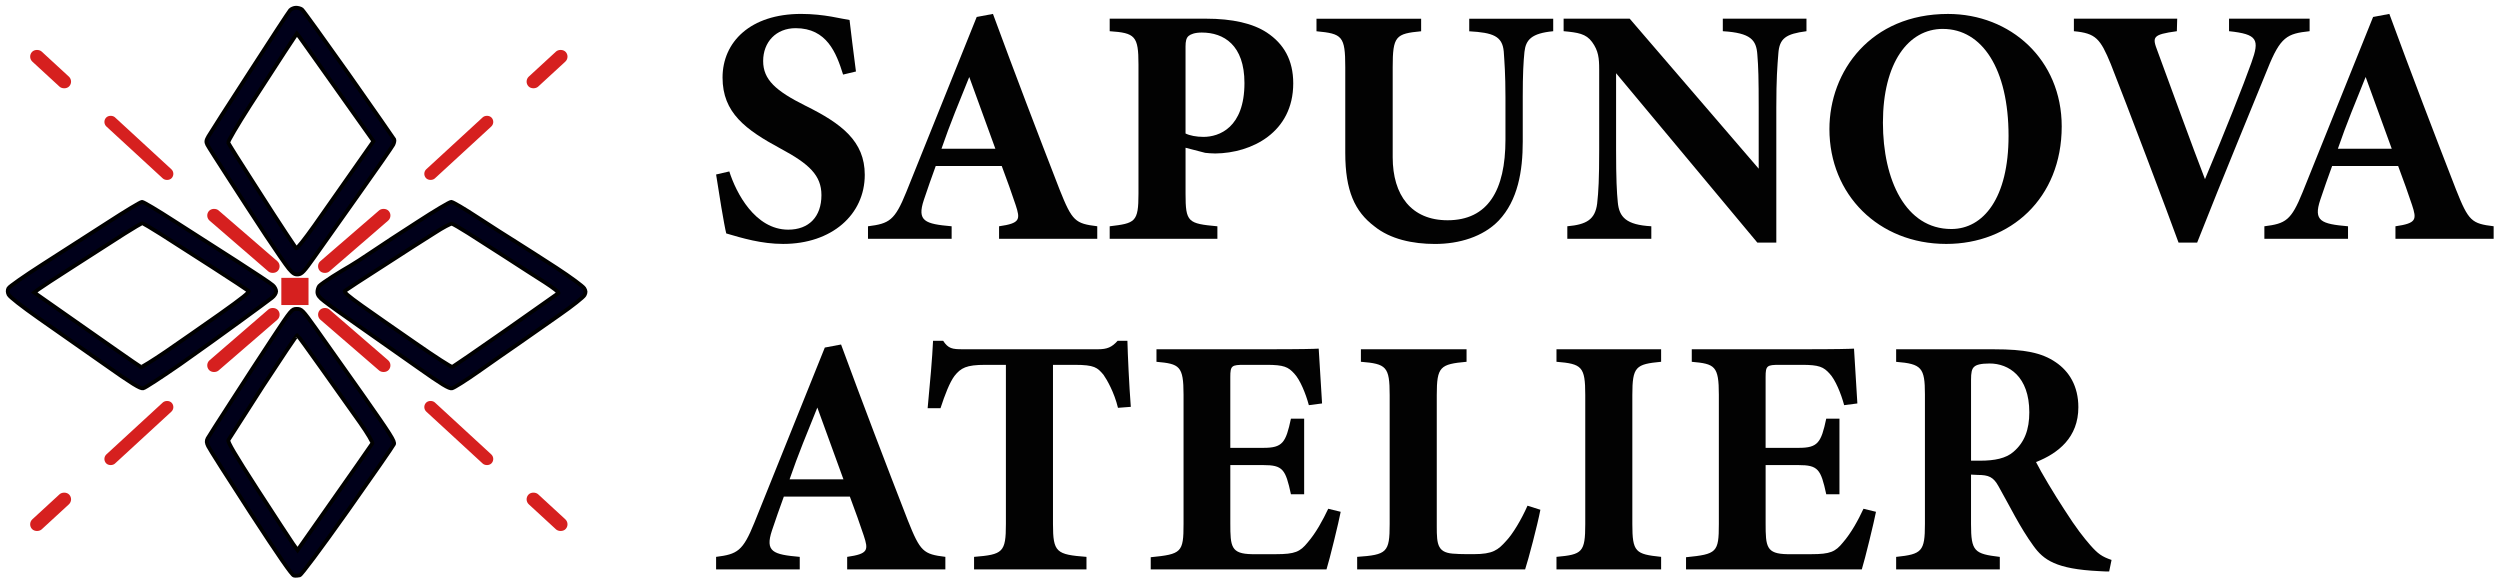
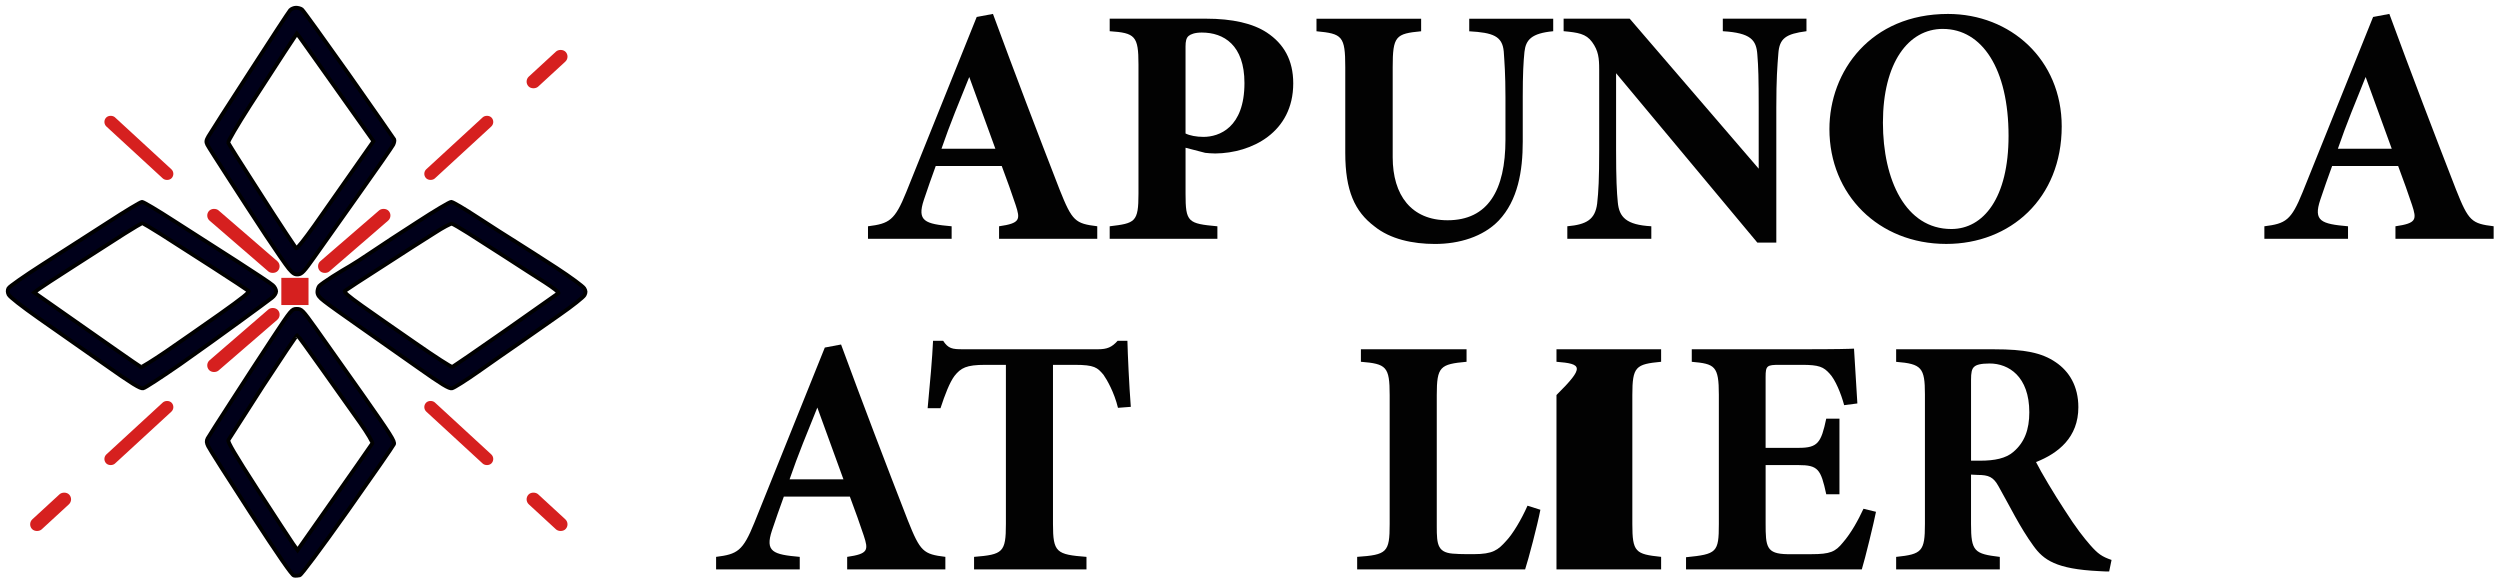
<svg xmlns="http://www.w3.org/2000/svg" width="322" height="75" viewBox="0 0 322 75" fill="none">
-   <rect x="3.521" y="7.343" width="1.766" height="6.524" rx="0.883" transform="rotate(-47.369 3.521 7.343)" fill="#D6201F" />
  <rect x="13.115" y="15.752" width="1.617" height="11.488" rx="0.809" transform="rotate(-47.369 13.115 15.752)" fill="#D6201F" />
  <rect x="26.333" y="27.848" width="1.754" height="11.753" rx="0.877" transform="rotate(-49.159 26.333 27.848)" fill="#D6201F" />
  <rect width="1.766" height="6.524" rx="0.883" transform="matrix(-0.677 -0.736 -0.736 0.677 73.46 7.343)" fill="#D6201F" />
  <rect width="1.617" height="11.488" rx="0.809" transform="matrix(-0.677 -0.736 -0.736 0.677 63.866 15.752)" fill="#D6201F" />
  <rect width="1.754" height="11.753" rx="0.877" transform="matrix(-0.654 -0.757 -0.757 0.654 50.649 27.848)" fill="#D6201F" />
  <rect width="1.766" height="6.524" rx="0.883" transform="matrix(0.677 0.736 0.736 -0.677 3.521 67.481)" fill="#D6201F" />
  <rect width="1.617" height="11.488" rx="0.809" transform="matrix(0.677 0.736 0.736 -0.677 13.113 59.068)" fill="#D6201F" />
  <rect width="1.754" height="11.753" rx="0.877" transform="matrix(0.654 0.757 0.757 -0.654 26.332 46.972)" fill="#D6201F" />
  <rect x="73.459" y="67.481" width="1.766" height="6.524" rx="0.883" transform="rotate(132.631 73.459 67.481)" fill="#D6201F" />
  <rect x="63.865" y="59.068" width="1.617" height="11.488" rx="0.809" transform="rotate(132.631 63.865 59.068)" fill="#D6201F" />
-   <rect x="50.648" y="46.972" width="1.754" height="11.753" rx="0.877" transform="rotate(130.841 50.648 46.972)" fill="#D6201F" />
  <rect x="36.236" y="35.788" width="3.5" height="3.5" fill="#D6201F" />
  <path fill-rule="evenodd" clip-rule="evenodd" d="M38.123 1C38.381 1 38.73 1.092 38.896 1.221C39.062 1.349 41.769 5.118 44.936 9.586C48.084 14.071 50.717 17.84 50.772 17.951C50.828 18.079 50.772 18.392 50.644 18.649C50.515 18.907 48.508 21.793 46.169 25.084C43.849 28.375 41.271 32.015 40.443 33.173C39.172 34.974 38.878 35.287 38.417 35.342C37.957 35.379 37.755 35.25 37.202 34.607C36.834 34.166 35.508 32.235 34.238 30.323C32.986 28.411 30.813 25.102 29.45 22.969C28.069 20.837 26.836 18.907 26.707 18.649C26.523 18.263 26.541 18.098 26.854 17.546C27.057 17.197 29.432 13.465 32.157 9.273C34.864 5.081 37.202 1.496 37.368 1.313C37.515 1.147 37.865 1 38.123 1ZM36.631 6.754C35.766 8.096 33.759 11.185 32.175 13.63C30.555 16.167 29.34 18.226 29.395 18.373C29.45 18.52 30.905 20.855 32.654 23.558C34.385 26.279 36.3 29.238 36.907 30.139C37.515 31.04 38.068 31.867 38.141 31.978C38.233 32.088 39.246 30.801 40.498 29.036C41.695 27.327 43.904 24.183 45.396 22.05L48.103 18.189C46.887 16.48 44.825 13.575 42.744 10.633C40.664 7.692 38.804 5.081 38.602 4.806L38.233 4.328L36.631 6.754ZM18.292 26.003C18.476 26.003 20.299 27.088 22.343 28.411C24.387 29.716 28.014 32.051 30.408 33.577C32.783 35.103 34.919 36.519 35.14 36.739C35.379 36.942 35.563 37.309 35.563 37.53C35.563 37.769 35.324 38.137 35.029 38.357C34.735 38.596 32.93 39.92 31.015 41.317C29.119 42.714 25.602 45.233 23.227 46.906C20.833 48.561 18.679 49.976 18.439 50.013C18.071 50.087 17.04 49.462 13.376 46.869C10.835 45.086 7.097 42.457 5.035 41.023C2.807 39.46 1.242 38.228 1.113 37.953C0.966 37.64 0.966 37.364 1.094 37.126C1.187 36.923 3.157 35.544 5.477 34.055C7.797 32.566 11.553 30.139 13.836 28.687C16.101 27.216 18.108 26.003 18.292 26.003ZM9.638 34.202C7.281 35.71 5.145 37.107 4.888 37.309L4.409 37.677C10.356 41.85 13.413 44.001 15.033 45.123C16.653 46.263 18.053 47.219 18.163 47.274C18.255 47.31 19.71 46.41 21.386 45.27C23.061 44.13 26.173 41.942 28.327 40.435C31.255 38.357 32.175 37.622 32.01 37.475C31.881 37.364 29.8 35.986 27.37 34.423C24.939 32.86 21.956 30.948 20.741 30.176C19.526 29.404 18.439 28.761 18.329 28.761C18.218 28.761 17.187 29.367 16.027 30.103C14.867 30.838 11.995 32.676 9.638 34.202ZM58.119 26.003C58.322 26.003 59.85 26.904 61.526 28.007C63.183 29.091 65.429 30.526 66.497 31.187C67.547 31.849 69.885 33.338 71.689 34.515C73.494 35.691 75.077 36.868 75.243 37.126C75.464 37.493 75.464 37.659 75.28 38.026C75.151 38.265 73.733 39.405 72.113 40.527C70.493 41.666 68.117 43.321 66.865 44.203C65.595 45.068 63.238 46.722 61.618 47.862C59.997 49.002 58.451 49.976 58.211 50.013C57.843 50.087 56.922 49.535 53.755 47.292C51.564 45.748 48.176 43.358 46.224 41.997C44.273 40.637 42.266 39.203 41.787 38.817C41.106 38.302 40.903 38.008 40.885 37.622C40.885 37.346 40.995 36.997 41.124 36.831C41.253 36.684 42.026 36.133 42.837 35.618C43.647 35.103 44.659 34.496 45.083 34.258C45.506 34.019 46.758 33.21 47.845 32.474C48.931 31.739 51.601 29.974 53.792 28.577C55.965 27.161 57.917 26.003 58.119 26.003ZM49.373 34.239C46.777 35.894 44.567 37.346 44.438 37.456C44.254 37.622 44.77 38.063 46.648 39.405C47.992 40.361 51.104 42.531 53.553 44.222C56.002 45.932 58.119 47.292 58.248 47.255C58.377 47.219 61.47 45.104 65.116 42.549C68.762 39.993 71.818 37.824 71.929 37.751C72.021 37.659 71.284 37.089 70.18 36.372C69.112 35.691 66.865 34.258 65.208 33.173C63.533 32.088 61.341 30.691 60.329 30.047C59.316 29.404 58.358 28.852 58.211 28.816C58.045 28.779 57.051 29.312 56.002 29.992C54.934 30.654 51.951 32.566 49.373 34.239ZM38.215 39.791C38.841 39.791 38.951 39.883 40.682 42.31C41.676 43.707 44.383 47.531 46.703 50.822C50.367 56.043 50.883 56.852 50.736 57.22C50.644 57.44 47.955 61.319 44.77 65.824C41.179 70.879 38.822 74.041 38.602 74.097C38.399 74.152 38.068 74.17 37.865 74.133C37.607 74.097 35.895 71.615 32.286 66.081C29.432 61.687 26.965 57.808 26.817 57.477C26.596 57.017 26.578 56.797 26.744 56.466C26.872 56.245 28.235 54.076 29.819 51.649C31.384 49.222 33.759 45.564 35.121 43.505C37.534 39.846 37.589 39.791 38.215 39.791ZM29.413 56.687C29.303 56.907 30.261 58.543 33.17 63.048C35.324 66.375 37.368 69.501 37.699 69.978L38.325 70.861C45.691 60.382 47.882 57.238 47.955 57.109C48.029 56.981 47.366 55.859 46.372 54.444C45.414 53.102 43.242 50.031 41.529 47.623C39.817 45.215 38.362 43.192 38.288 43.174C38.233 43.137 36.245 46.097 33.869 49.737C31.513 53.396 29.506 56.521 29.413 56.687Z" fill="#00001A" stroke="black" stroke-width="0.5" />
  <path d="M109.115 73.34V71.725C111.862 71.332 111.862 70.849 111.25 68.978C110.817 67.664 110.118 65.704 109.461 63.959H100.959C100.476 65.31 99.869 66.97 99.431 68.321C98.516 71.068 99.563 71.424 103.007 71.725V73.34H92.233V71.725C94.982 71.379 95.681 70.986 97.165 67.318L106.236 44.765L108.329 44.372C111.121 51.964 114.087 59.727 116.923 67.015C118.533 71.065 118.926 71.377 121.763 71.722V73.337H109.113L109.115 73.34ZM105.273 52.494C104.009 55.632 102.788 58.553 101.698 61.735H108.635L105.273 52.494Z" fill="#020202" />
  <path d="M143.996 52.531C143.516 50.523 142.556 48.873 142.123 48.261C141.334 47.34 140.988 46.992 138.415 46.992H135.624V67.492C135.624 71.16 136.056 71.424 139.938 71.725V73.34H125.459V71.725C129.167 71.424 129.56 71.16 129.56 67.492V46.992H126.895C124.454 46.992 123.757 47.385 122.926 48.433C122.314 49.264 121.704 50.831 121.137 52.575H119.48C119.786 49.391 120.087 45.989 120.177 43.899H121.48C122.137 44.902 122.662 44.984 123.971 44.984H141.418C142.595 44.984 143.207 44.728 143.946 43.899H145.21C145.255 45.723 145.429 49.565 145.648 52.401L143.991 52.528L143.996 52.531Z" fill="#020202" />
-   <path d="M172.68 65.923C172.466 67.1 171.242 72.119 170.852 73.341H148.214V71.771C152.183 71.378 152.441 71.159 152.441 67.491V50.833C152.441 47.12 151.921 46.864 148.953 46.6V44.985H163.131C167.711 44.985 169.239 44.94 169.849 44.903C169.891 45.687 170.11 49.265 170.282 51.965L168.58 52.184C168.186 50.706 167.448 48.909 166.706 48.123C165.922 47.257 165.355 46.991 163.131 46.991H160.297C158.637 46.991 158.463 47.083 158.463 48.561V57.683H162.737C165.184 57.683 165.616 57.026 166.273 53.925H167.975V63.659H166.273C165.577 60.43 165.223 59.902 162.698 59.902H158.465V67.409C158.465 70.42 158.552 71.333 161.257 71.378H164.355C166.796 71.378 167.453 71.066 168.411 69.889C169.5 68.631 170.371 67.016 171.076 65.528L172.685 65.921L172.68 65.923Z" fill="#020202" />
  <path d="M198.402 65.657C198.051 67.536 196.83 72.161 196.436 73.338H174.802V71.723C178.643 71.459 178.989 71.159 178.989 67.491V50.877C178.989 47.209 178.556 46.864 175.284 46.597V44.982H188.892V46.597C185.488 46.909 185.056 47.209 185.056 50.877V67.799C185.056 70.198 185.143 71.285 187.541 71.33C187.628 71.375 189.634 71.375 189.808 71.375C192.294 71.375 192.945 70.845 193.996 69.668C194.827 68.802 195.956 66.921 196.743 65.134L198.402 65.657Z" fill="#020202" />
-   <path d="M200.474 73.338V71.723C203.791 71.422 204.181 71.159 204.181 67.491V50.877C204.181 47.209 203.748 46.864 200.474 46.597V44.982H213.952V46.597C210.683 46.909 210.245 47.209 210.245 50.877V67.491C210.245 71.114 210.641 71.378 213.952 71.723V73.338H200.474Z" fill="#020202" />
+   <path d="M200.474 73.338V71.723V50.877C204.181 47.209 203.748 46.864 200.474 46.597V44.982H213.952V46.597C210.683 46.909 210.245 47.209 210.245 50.877V67.491C210.245 71.114 210.641 71.378 213.952 71.723V73.338H200.474Z" fill="#020202" />
  <path d="M241.627 65.923C241.408 67.1 240.189 72.119 239.799 73.341H217.161V71.771C221.13 71.378 221.388 71.159 221.388 67.491V50.833C221.388 47.12 220.868 46.864 217.9 46.6V44.985H232.078C236.658 44.985 238.186 44.94 238.796 44.903C238.838 45.687 239.057 49.265 239.229 51.965L237.527 52.184C237.133 50.706 236.395 48.909 235.653 48.123C234.869 47.257 234.302 46.991 232.078 46.991H229.244C227.584 46.991 227.41 47.083 227.41 48.561V57.683H231.684C234.131 57.683 234.563 57.026 235.22 53.925H236.922V63.659H235.22C234.524 60.43 234.17 59.902 231.64 59.902H227.412V67.409C227.412 70.42 227.499 71.333 230.204 71.378H233.302C235.743 71.378 236.4 71.066 237.358 69.889C238.447 68.631 239.324 67.016 240.017 65.528L241.632 65.921L241.627 65.923Z" fill="#020202" />
  <path d="M271.663 73.606C271.402 73.606 270.88 73.606 270.354 73.561C264.816 73.297 263.201 72.121 261.892 70.287C260.15 67.888 258.887 65.234 257.398 62.613C256.747 61.436 256.134 61.172 254.738 61.172L253.868 61.128V67.495C253.868 71.034 254.3 71.337 257.575 71.728V73.342H244.223V71.728C247.54 71.382 247.931 71.034 247.931 67.495V50.792C247.931 47.343 247.498 46.868 244.223 46.604V44.989H256.876C260.757 44.989 262.979 45.427 264.768 46.649C266.515 47.826 267.692 49.742 267.692 52.452C267.692 56.328 265.119 58.381 262.24 59.513C262.892 60.827 264.594 63.663 265.903 65.661C267.431 68.06 268.389 69.247 269.22 70.205C270.222 71.337 270.703 71.683 271.967 72.121L271.661 73.609L271.663 73.606ZM255.047 59.336C256.921 59.336 258.364 59.035 259.322 58.204C260.763 56.982 261.375 55.32 261.375 53.103C261.375 48.478 258.71 46.818 256.272 46.818C255.095 46.818 254.525 46.992 254.263 47.256C253.957 47.52 253.87 48.04 253.87 48.908V59.336H255.047Z" fill="#020202" />
-   <path d="M108.59 9.605C107.719 6.813 106.498 3.629 102.481 3.629C99.954 3.629 98.294 5.418 98.294 7.861C98.294 10.26 99.909 11.703 103.745 13.619C108.416 15.928 111.382 18.2 111.382 22.514C111.382 27.667 107.107 31.417 100.867 31.417C98.075 31.417 95.589 30.668 93.541 30.066C93.278 29.063 92.539 24.519 92.233 22.474L93.935 22.081C94.805 24.828 97.251 29.58 101.526 29.58C104.186 29.58 105.801 27.921 105.801 25.129C105.801 22.601 104.231 21.115 100.563 19.152C96.03 16.706 93.064 14.527 93.064 9.993C93.064 5.412 96.639 1.792 103.181 1.792C106.192 1.792 108.458 2.449 109.421 2.576C109.595 4.191 109.902 6.463 110.247 9.209L108.59 9.605Z" fill="#020202" />
  <path d="M128.679 30.76V29.145C131.426 28.752 131.426 28.269 130.814 26.398C130.381 25.084 129.682 23.123 129.025 21.379H120.523C120.04 22.73 119.433 24.39 118.995 25.741C118.079 28.488 119.127 28.844 122.571 29.145V30.76H111.797V29.145C114.546 28.799 115.245 28.406 116.728 24.738L125.8 2.185L127.893 1.792C130.685 9.384 133.651 17.147 136.482 24.435C138.097 28.485 138.49 28.797 141.327 29.142V30.757H128.677L128.679 30.76ZM124.84 9.914C123.576 13.051 122.354 15.973 121.264 19.155H128.202L124.84 9.914Z" fill="#020202" />
  <path d="M155.314 2.405C158.763 2.405 161.376 3.017 163.17 4.194C165.349 5.635 166.569 7.733 166.569 10.736C166.569 17.066 161.204 19.723 156.539 19.768C156.101 19.768 155.536 19.723 155.23 19.686L152.699 19.029V24.959C152.699 28.626 153.006 28.8 156.8 29.146V30.761H142.928V29.146C146.203 28.753 146.636 28.626 146.636 24.959V8.3C146.636 4.632 146.203 4.239 142.928 4.02V2.405H155.314ZM152.697 17.193C153.222 17.457 154.093 17.631 155.008 17.631C157.016 17.631 160.286 16.454 160.286 10.696C160.286 5.807 157.626 4.192 154.795 4.192C153.879 4.192 153.354 4.411 153.093 4.63C152.786 4.894 152.697 5.332 152.697 5.981V17.193Z" fill="#020202" />
  <path d="M200.053 4.022C197.262 4.286 196.523 5.117 196.349 6.687C196.217 7.99 196.13 9.479 196.13 12.526V18.247C196.13 21.997 195.517 25.791 193.032 28.412C191.024 30.501 187.929 31.422 184.831 31.422C181.952 31.422 179.073 30.81 177.02 29.15C174.492 27.235 173.27 24.57 173.27 19.691V8.653C173.27 4.639 172.877 4.338 169.563 4.027V2.412H183.042V4.027C179.772 4.338 179.379 4.639 179.379 8.653V20.258C179.379 25.14 181.778 28.369 186.446 28.369C191.636 28.369 193.903 24.527 193.903 17.988V12.532C193.903 9.531 193.771 7.951 193.684 6.647C193.509 4.639 192.288 4.201 189.237 4.03V2.415H200.053V4.03V4.022Z" fill="#020202" />
  <path d="M232.673 4.02C230.008 4.366 229.185 4.941 229.05 6.904C228.918 8.601 228.789 10.089 228.789 13.883V31.244H226.343L208.152 9.429V19.29C208.152 23.077 208.244 24.781 208.371 26.051C208.545 27.966 209.46 28.969 212.69 29.143V30.758H201.871V29.143C204.357 28.924 205.452 28.267 205.713 26.225C205.888 24.655 205.975 23.077 205.975 19.29V8.944C205.975 7.511 205.888 6.545 205.062 5.413C204.273 4.329 203.228 4.191 201.394 4.017V2.402H209.901L226.52 21.726V13.881C226.52 10.086 226.478 8.643 226.346 7.031C226.214 5.152 225.514 4.239 221.899 4.02V2.405H232.673V4.02Z" fill="#020202" />
  <path d="M250.897 1.796C258.966 1.796 265.549 7.688 265.549 16.282C265.549 25.571 258.921 31.418 250.678 31.418C241.951 31.418 235.629 25.051 235.629 16.631C235.629 9.168 240.949 1.796 250.897 1.796ZM250.24 3.722C245.793 3.722 242.521 8.084 242.521 15.802C242.521 23.175 245.44 29.497 251.329 29.497C255.475 29.497 258.702 25.484 258.702 17.502C258.702 8.87 255.298 3.725 250.24 3.725V3.722Z" fill="#020202" />
-   <path d="M297.47 4.02C294.591 4.331 293.721 4.722 292.066 8.865C290.712 12.221 286.219 23.043 282.994 31.244H280.596C279.374 27.84 273.703 12.878 271.869 8.252C270.518 4.978 269.948 4.284 267.117 4.02V2.405H280.424L280.379 4.02C277.194 4.458 277.194 4.759 277.893 6.593C279.245 10.261 282.514 19.245 284.002 23.077C286.617 16.847 288.974 10.915 289.979 8.078C291.069 5.067 290.763 4.41 287.1 4.017V2.402H297.478V4.017L297.47 4.02Z" fill="#020202" />
  <path d="M308.534 30.76V29.145C311.281 28.752 311.281 28.269 310.669 26.398C310.236 25.084 309.537 23.123 308.88 21.379H300.378C299.895 22.73 299.288 24.39 298.85 25.741C297.934 28.488 298.982 28.844 302.425 29.145V30.76H291.651V29.145C294.401 28.799 295.1 28.406 296.583 24.738L305.655 2.185L307.748 1.792C310.539 9.384 313.505 17.147 316.342 24.435C317.952 28.485 318.345 28.797 321.181 29.142V30.757H308.531L308.534 30.76ZM304.695 9.914C303.431 13.051 302.209 15.973 301.119 19.155H308.056L304.695 9.914Z" fill="#020202" />
</svg>